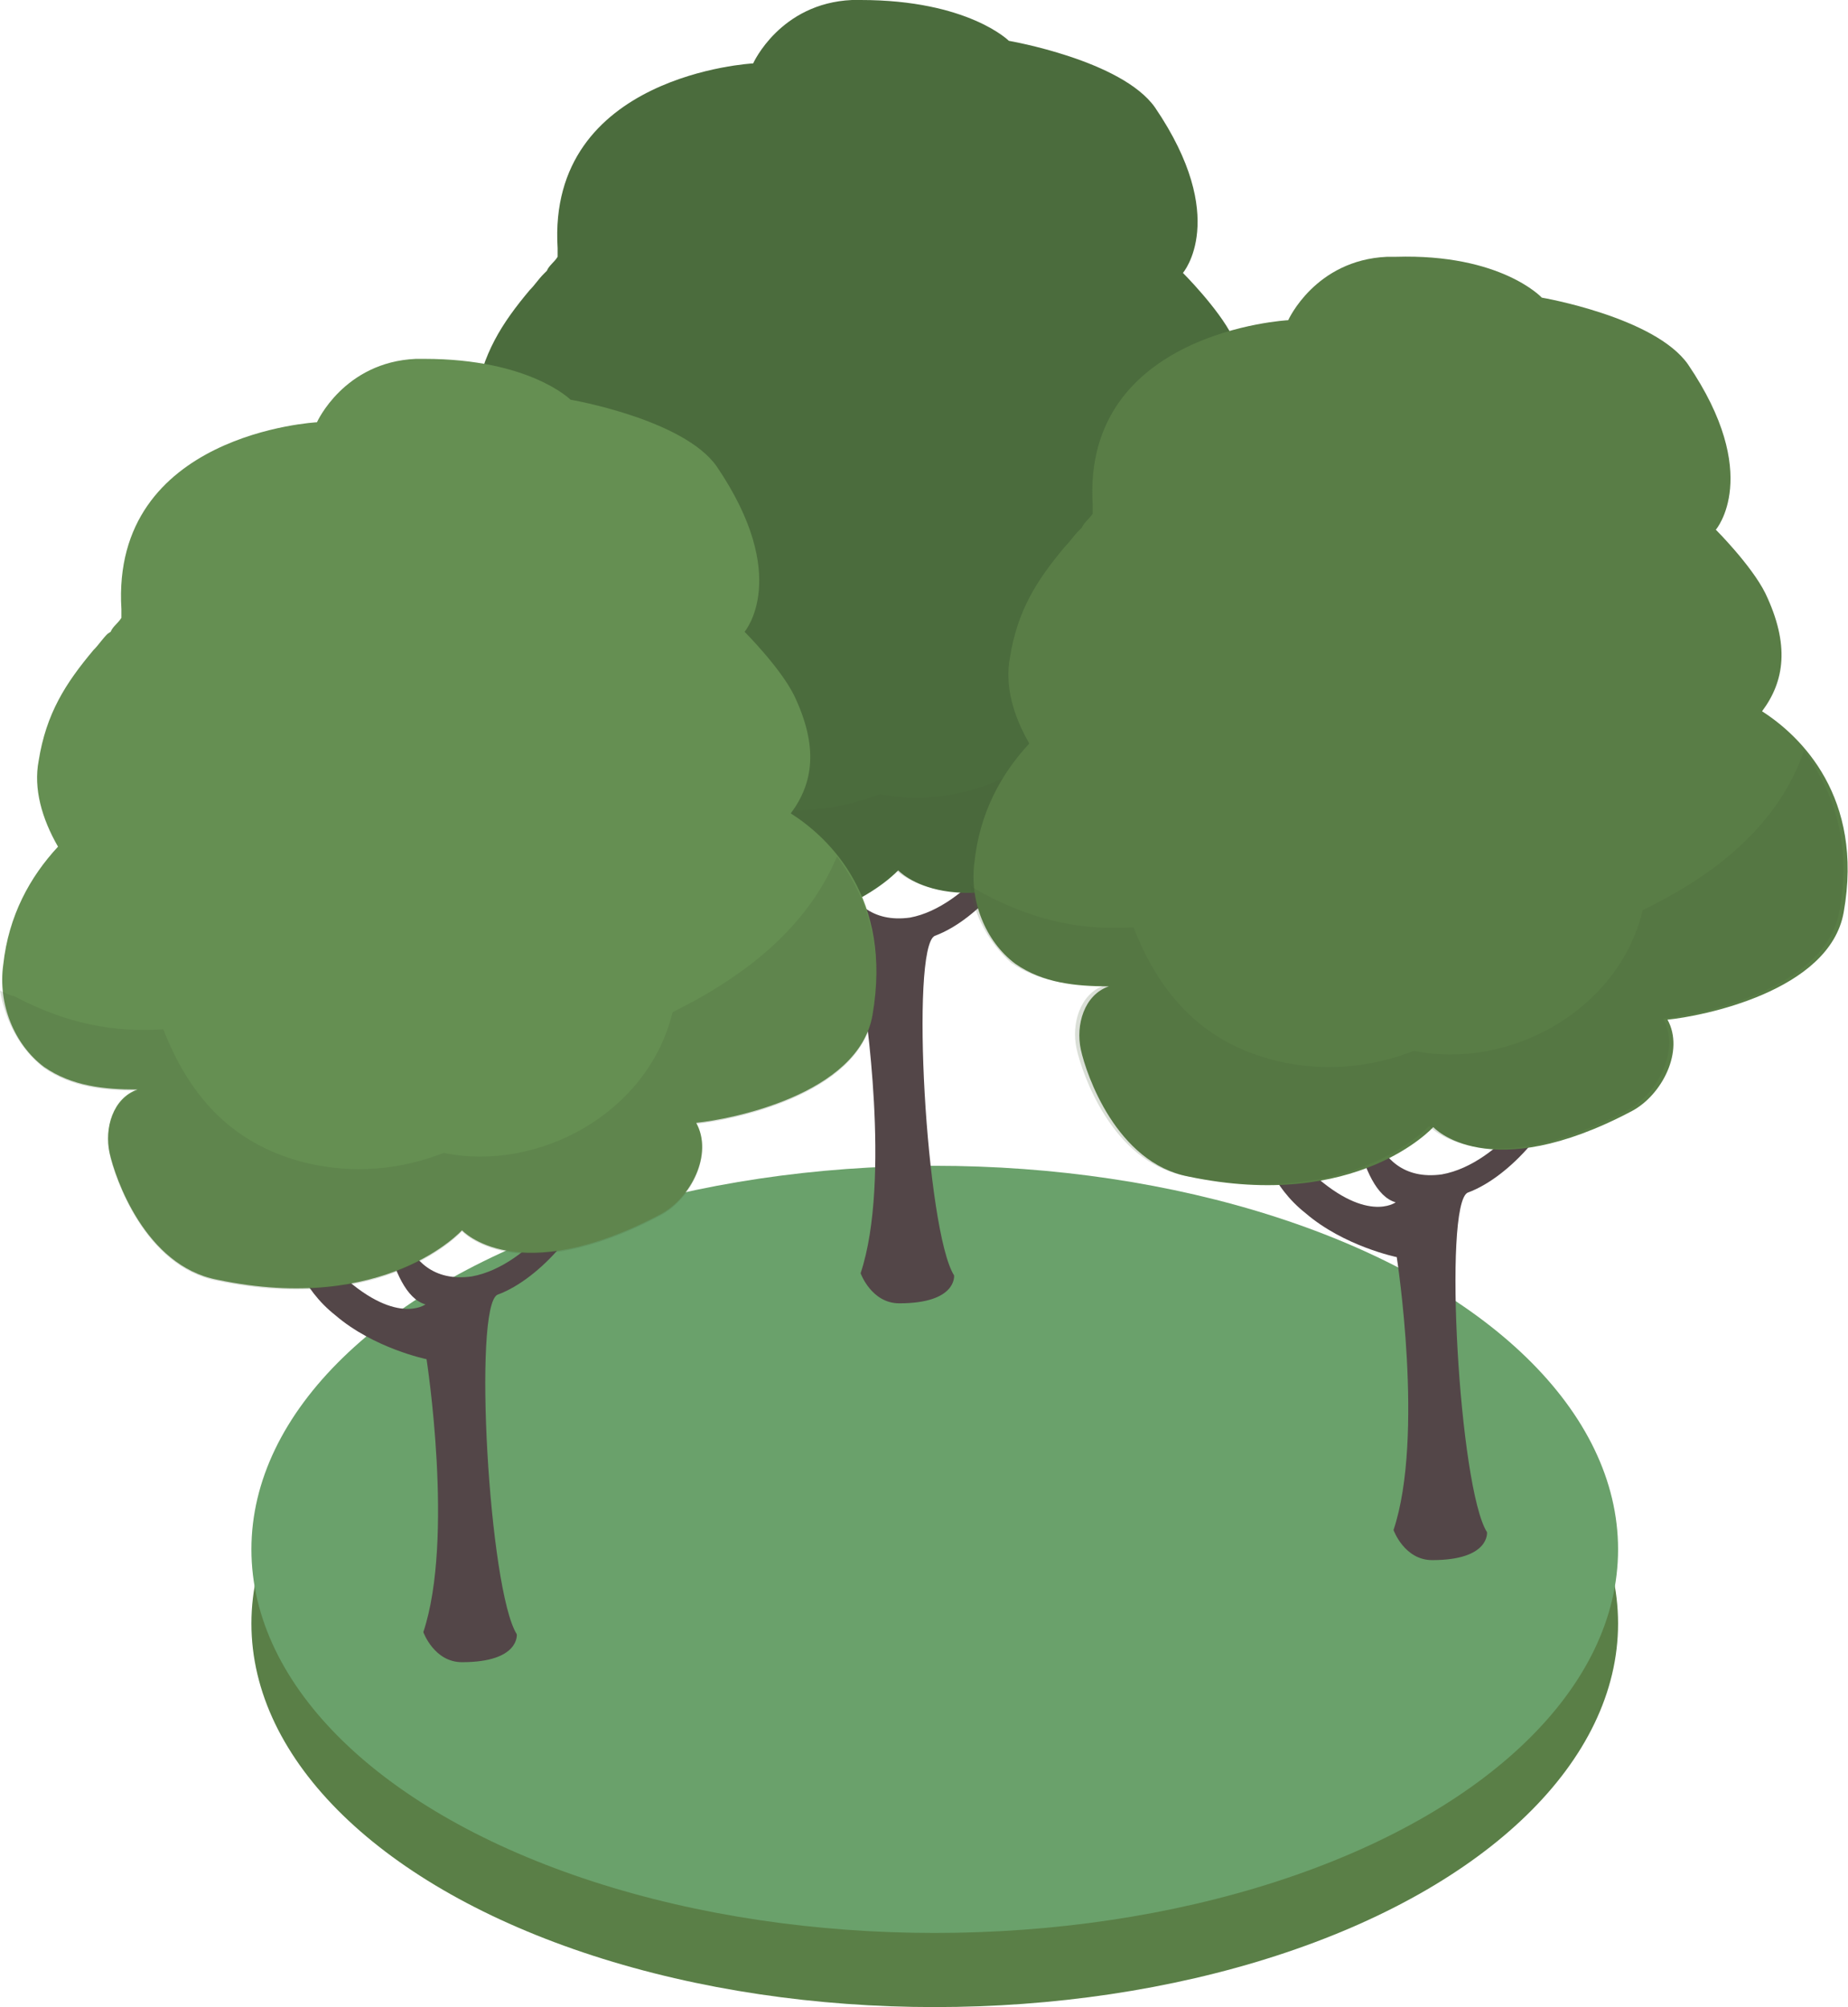
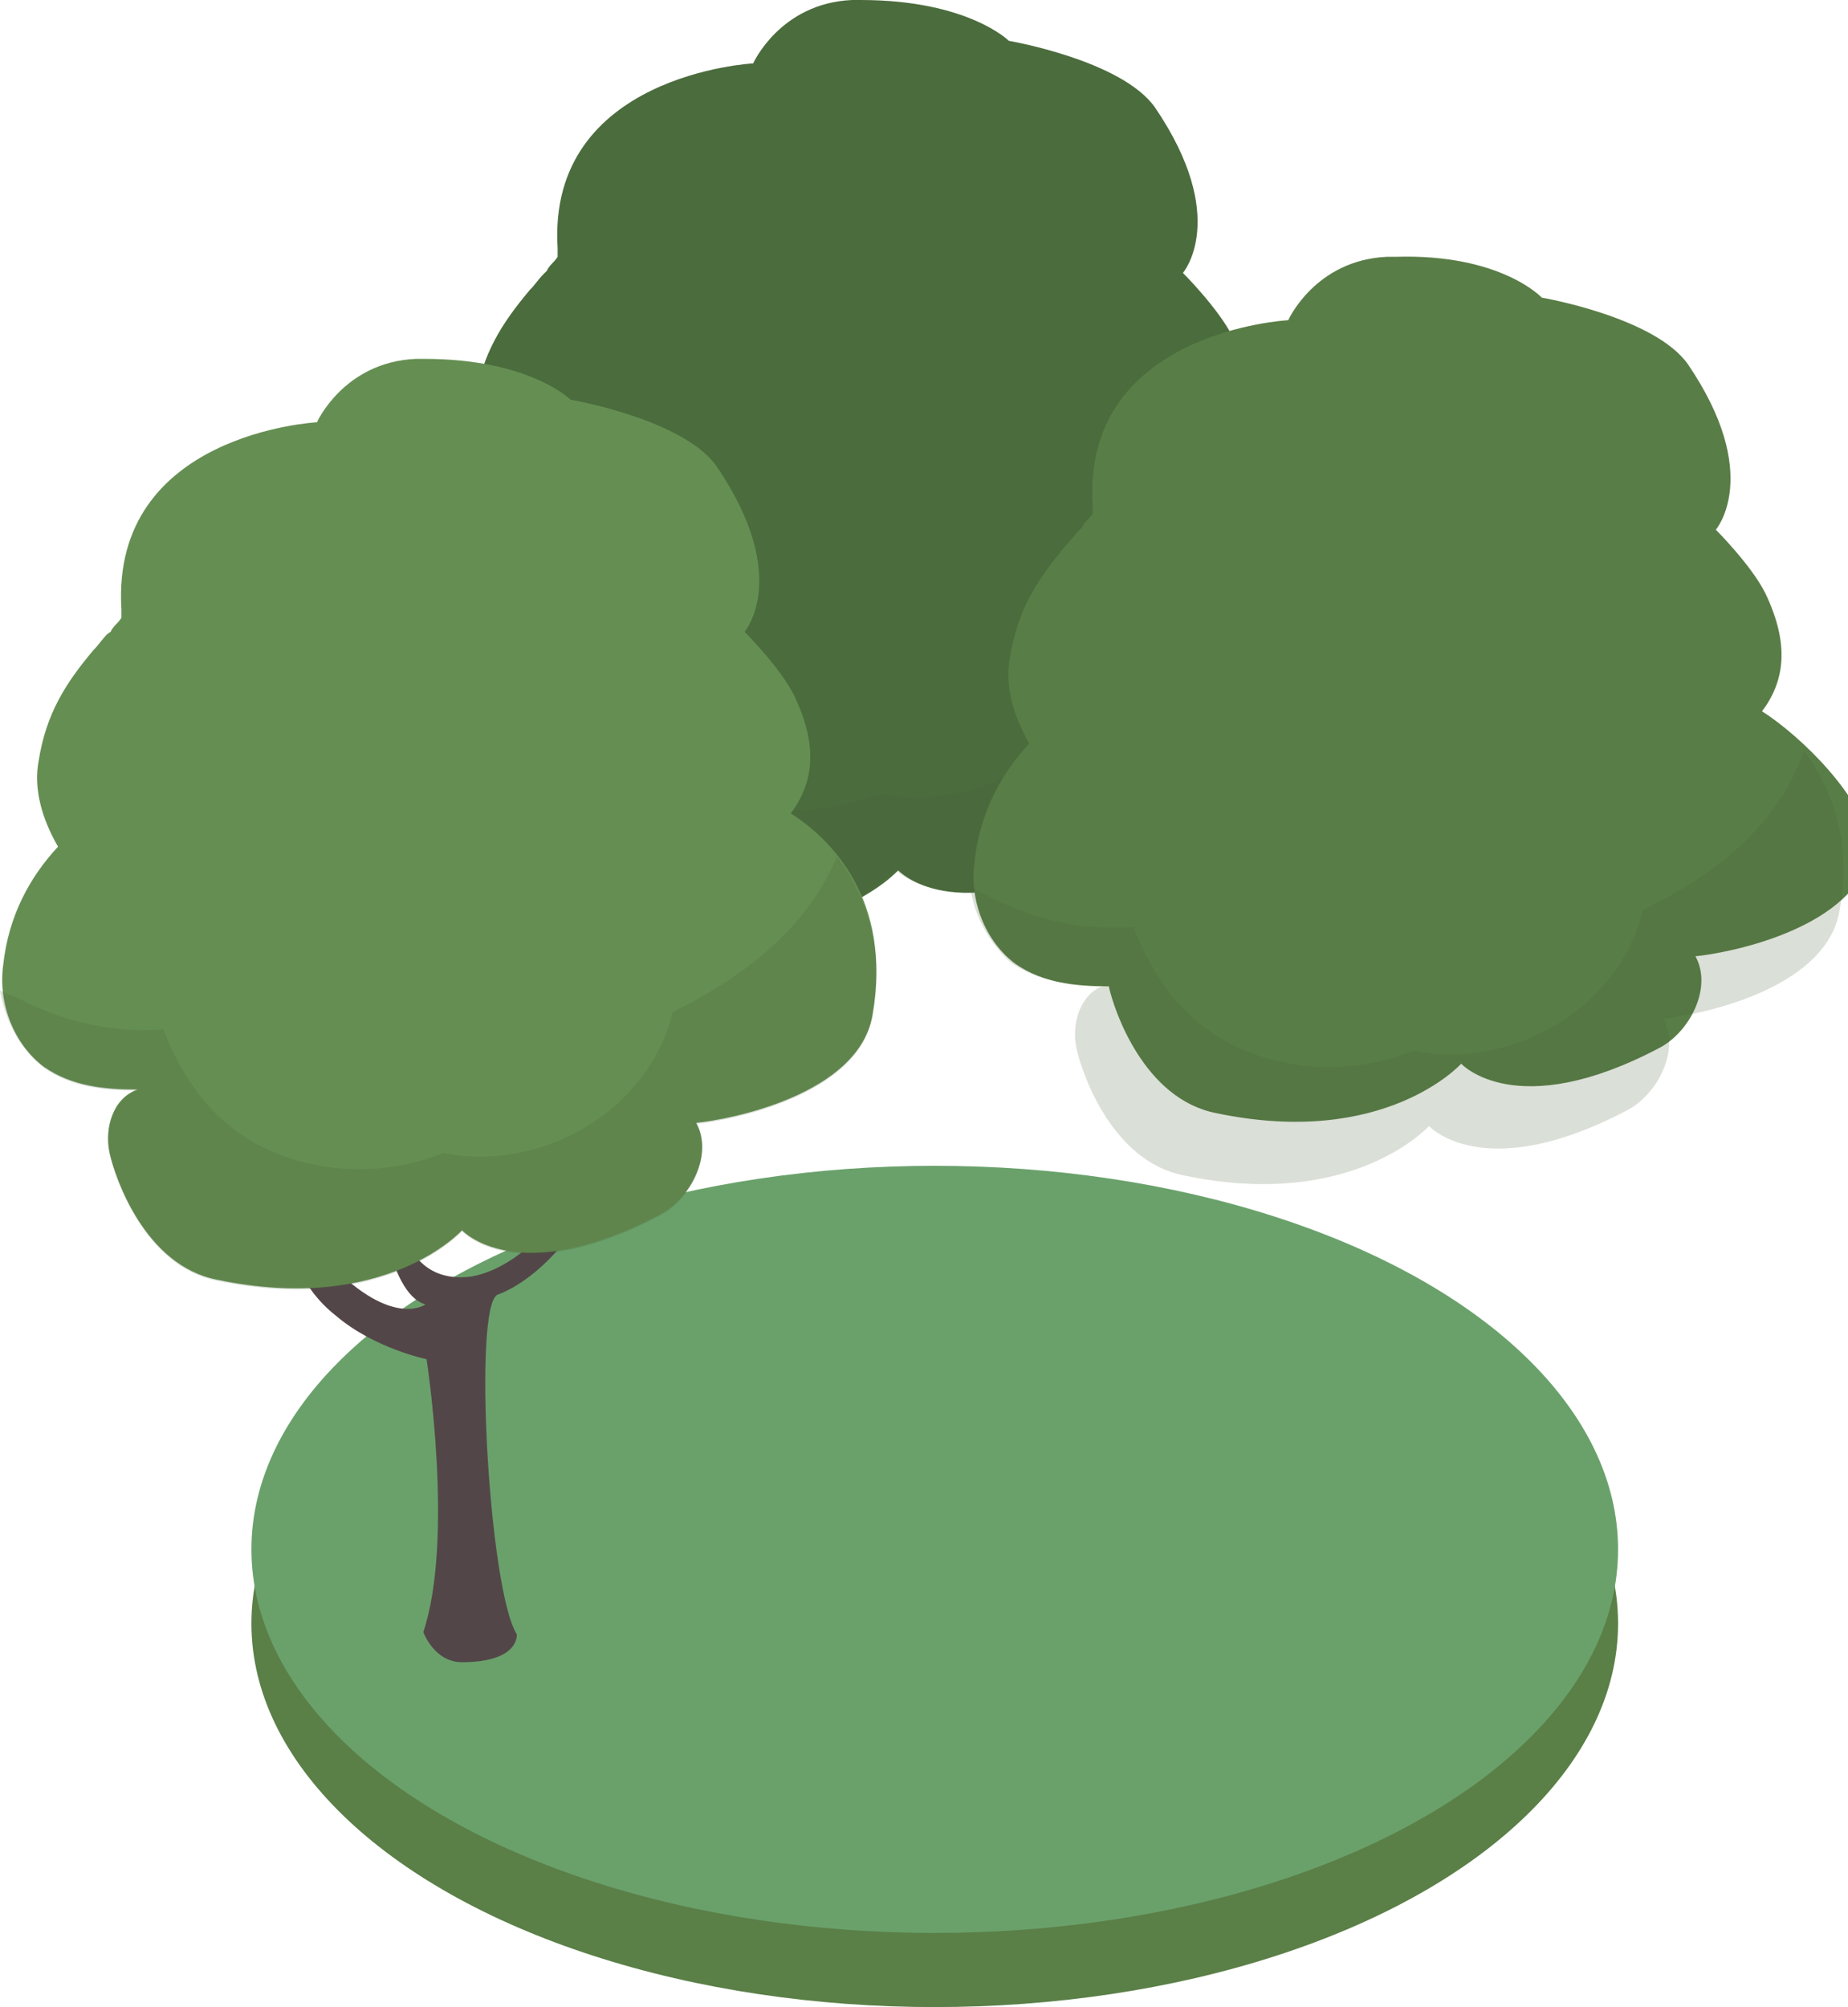
<svg xmlns="http://www.w3.org/2000/svg" version="1.1" id="レイヤー_1" x="0px" y="0px" width="172px" height="186.8px" viewBox="0 0 172 186.8" style="enable-background:new 0 0 172 186.8;" xml:space="preserve">
  <style type="text/css">
	.st0{fill:#5A7F47;}
	.st1{fill:#6AA16B;}
	.st2{fill:#534648;}
	.st3{fill:#4B6C3D;}
	.st4{opacity:0.2;fill:#46613A;enable-background:new    ;}
	.st5{fill:#597D46;}
	.st6{fill:#658F52;}
</style>
  <g>
    <ellipse class="st0" cx="87" cy="151.1" rx="63.6" ry="35.7" />
    <ellipse class="st1" cx="87" cy="144.2" rx="63.6" ry="35.7" />
    <g>
      <g>
-         <path class="st2" d="M84.7,85.4c-7.2,1-7.2-8.2-7.2-8.2H76c0,0,0.8,9.8,4.4,10.8c0,0-2.8,2.1-8.2-3.1c-5.4-5.1-3.6-9.8-3.6-9.8     H67c0,0-1.3,9,4.9,13.9c3.6,3.1,8.5,4.1,8.5,4.1s2.6,16.7-0.3,25.4c0,0,1,2.8,3.6,2.8c5.4,0,5.1-2.6,5.1-2.6     c-2.6-4.1-4.1-30.5-1.8-31.6c4.1-1.5,8.5-6.9,9-10.3h-1.3C94.7,77.2,90.1,84.4,84.7,85.4z" />
        <g>
          <path class="st3" d="M114.4,42.3c2.1-2.8,2.6-6.2,0.3-11c-1.3-2.6-4.6-5.9-4.6-5.9s4.4-5.1-2.6-15.4c-3.1-4.4-13.6-6.2-13.6-6.2      S90.1,0,80.1,0c-0.3,0-0.5,0-0.8,0c-6.7,0.3-9.2,5.9-9.2,5.9s-19.2,1-18.2,17.2c0,0.3,0,0.5,0,0.8c-0.3,0.5-0.8,0.8-1,1.3      l-0.3,0.3c-0.5,0.5-0.8,1-1.3,1.5l0,0l0,0c-2.6,3.1-4.4,5.9-5.1,10.3c-0.5,2.6,0.3,5.4,1.8,8c-2.6,2.8-4.6,6.4-5.1,11      c-0.5,3.6,1,7.4,3.8,9.5c2.6,1.8,5.6,2.1,8.7,2.1c-2.3,0.8-3.1,3.6-2.6,5.9c0.5,2.3,3.3,10.5,10,11.8      c15.7,3.3,22.8-4.6,22.8-4.6s5.1,5.6,18.5-1.5c2.8-1.5,4.9-5.6,3.3-8.5c3.1-0.3,15.1-2.6,16.4-10      C123.7,50.3,117.8,44.6,114.4,42.3z" />
          <path class="st4" d="M103.2,60.8c-2.3,9.5-12.6,14.9-21.3,13.1c-3.8,1.5-8.5,2.1-13.3,0.8c-6.7-1.8-10.5-6.4-12.8-12.3      c-4.6,0.3-9-0.5-13.9-3.1c-0.5-0.3-1-0.5-1.3-0.8c0.3,2.8,1.8,5.4,3.8,7.2c2.6,1.8,5.6,2.1,8.7,2.1c-2.3,0.8-3.1,3.6-2.6,5.9      c0.5,2.3,3.3,10.5,10,11.8c15.7,3.3,22.8-4.6,22.8-4.6s5.1,5.6,18.5-1.5c2.8-1.5,4.9-5.6,3.3-8.5c3.1-0.3,15.1-2.6,16.4-10      c1.3-6.9-1-11.8-3.3-14.9C116,52.9,110.3,57.5,103.2,60.8z" />
        </g>
      </g>
      <g>
-         <path class="st2" d="M134.2,109.3c-7.2,1-7.2-8.2-7.2-8.2h-1.5c0,0,0.8,9.8,4.4,10.8c0,0-2.8,2.1-8.2-3.1     c-5.4-5.1-3.6-9.8-3.6-9.8h-1.5c0,0-1.3,9,4.9,13.9c3.6,3.1,8.5,4.1,8.5,4.1s2.6,16.7-0.3,25.4c0,0,1,2.8,3.6,2.8     c5.4,0,5.1-2.6,5.1-2.6c-2.6-4.1-4.1-30.5-1.8-31.6c4.1-1.5,8.5-6.9,9-10.3h-1.3C144.2,101.1,139.8,108.3,134.2,109.3z" />
        <g>
-           <path class="st5" d="M164,66.2c2.1-2.8,2.6-6.2,0.3-11c-1.3-2.6-4.6-5.9-4.6-5.9s4.4-5.1-2.6-15.4c-3.1-4.4-13.6-6.2-13.6-6.2      s-3.8-4.1-13.6-3.8c-0.3,0-0.5,0-0.8,0c-6.7,0.3-9.2,5.9-9.2,5.9s-19.2,1-18.2,17.2c0,0.3,0,0.5,0,0.8c-0.3,0.5-0.8,0.8-1,1.3      l-0.3,0.3c-0.5,0.5-0.8,1-1.3,1.5l0,0l0,0c-2.6,3.1-4.4,5.9-5.1,10.3c-0.5,2.6,0.3,5.4,1.8,8c-2.6,2.8-4.6,6.4-5.1,11      c-0.5,3.6,1,7.4,3.8,9.5c2.6,1.8,5.6,2.1,8.7,2.1c-2.3,0.8-3.1,3.6-2.6,5.9c0.5,2.3,3.3,10.5,10,11.8      c15.7,3.3,22.8-4.6,22.8-4.6s5.1,5.6,18.5-1.5c2.8-1.5,4.9-5.6,3.3-8.5c3.1-0.3,15.1-2.6,16.4-10      C173.5,74.2,167.6,68.5,164,66.2z" />
+           <path class="st5" d="M164,66.2c2.1-2.8,2.6-6.2,0.3-11c-1.3-2.6-4.6-5.9-4.6-5.9s4.4-5.1-2.6-15.4c-3.1-4.4-13.6-6.2-13.6-6.2      s-3.8-4.1-13.6-3.8c-0.3,0-0.5,0-0.8,0c-6.7,0.3-9.2,5.9-9.2,5.9s-19.2,1-18.2,17.2c0,0.3,0,0.5,0,0.8c-0.3,0.5-0.8,0.8-1,1.3      l-0.3,0.3c-0.5,0.5-0.8,1-1.3,1.5l0,0l0,0c-2.6,3.1-4.4,5.9-5.1,10.3c-0.5,2.6,0.3,5.4,1.8,8c-2.6,2.8-4.6,6.4-5.1,11      c-0.5,3.6,1,7.4,3.8,9.5c2.6,1.8,5.6,2.1,8.7,2.1c0.5,2.3,3.3,10.5,10,11.8      c15.7,3.3,22.8-4.6,22.8-4.6s5.1,5.6,18.5-1.5c2.8-1.5,4.9-5.6,3.3-8.5c3.1-0.3,15.1-2.6,16.4-10      C173.5,74.2,167.6,68.5,164,66.2z" />
          <path class="st4" d="M152.9,84.7c-2.3,9.5-12.6,14.9-21.3,13.1c-3.8,1.5-8.5,2.1-13.3,0.8c-6.7-1.8-10.5-6.4-12.8-12.3      c-4.6,0.3-9-0.5-13.9-3.1c-0.5-0.3-1-0.5-1.3-0.8c0.3,2.8,1.8,5.4,3.8,7.2c2.6,1.8,5.6,2.1,8.7,2.1c-2.3,0.8-3.1,3.6-2.6,5.9      c0.5,2.3,3.3,10.5,10,11.8c15.7,3.3,22.8-4.6,22.8-4.6s5.1,5.6,18.5-1.5c2.8-1.5,4.9-5.6,3.3-8.5c3.1-0.3,15.1-2.6,16.4-10      c1.3-6.9-1-11.8-3.3-14.9C165.5,76.7,159.9,81.3,152.9,84.7z" />
        </g>
      </g>
      <g>
        <path class="st2" d="M43.9,118.8c-7.2,1-7.2-8.2-7.2-8.2h-1.5c0,0,0.8,9.8,4.4,10.8c0,0-2.8,2.1-8.2-3.1     c-5.4-5.1-3.6-9.8-3.6-9.8h-1.5c0,0-1.3,9,4.9,13.9c3.6,3.1,8.5,4.1,8.5,4.1s2.6,16.7-0.3,25.4c0,0,1,2.8,3.6,2.8     c5.4,0,5.1-2.6,5.1-2.6c-2.6-4.1-4.1-30.5-1.8-31.6c4.1-1.5,8.5-6.9,9-10.3h-1.3C53.9,110.6,49.5,117.8,43.9,118.8z" />
        <g>
          <path class="st6" d="M73.6,75.7c2.1-2.8,2.6-6.2,0.3-11c-1.3-2.6-4.6-5.9-4.6-5.9s4.4-5.1-2.6-15.4c-3.1-4.4-13.6-6.2-13.6-6.2      s-3.8-3.8-13.6-3.8c-0.3,0-0.5,0-0.8,0c-6.7,0.3-9.2,5.9-9.2,5.9s-19.2,1-18.2,17.4c0,0.3,0,0.5,0,0.8c-0.3,0.5-0.8,0.8-1,1.3      L10,59c-0.5,0.5-0.8,1-1.3,1.5l0,0l0,0c-2.6,3.1-4.4,5.9-5.1,10.3c-0.5,2.6,0.3,5.4,1.8,8c-2.6,2.8-4.6,6.4-5.1,11      c-0.5,3.6,1,7.4,3.8,9.5c2.6,1.8,5.6,2.1,8.7,2.1c-2.3,0.8-3.1,3.6-2.6,5.9s3.3,10.5,10,11.8c15.7,3.3,22.8-4.6,22.8-4.6      s5.1,5.6,18.5-1.5c2.8-1.5,4.9-5.6,3.3-8.5c3.1-0.3,15.1-2.6,16.4-10C83.1,83.6,77.2,78,73.6,75.7z" />
          <path class="st4" d="M62.6,94.2c-2.3,9.5-12.6,14.9-21.3,13.1c-3.8,1.5-8.5,2.1-13.3,0.8c-6.7-1.8-10.5-6.4-12.8-12.3      c-4.6,0.3-9-0.5-13.9-3.1c-0.3,0-0.8-0.3-1.3-0.5c0.5,2.8,1.8,5.4,4.1,7.2c2.6,1.8,5.6,2.1,8.7,2.1c-2.3,0.8-3.1,3.6-2.6,5.9      s3.3,10.5,10,11.8c15.7,3.3,22.8-4.6,22.8-4.6s5.1,5.6,18.5-1.5c2.8-1.5,4.9-5.6,3.3-8.5c3.1-0.3,15.1-2.6,16.4-10      c1.3-6.9-1-11.8-3.3-14.9C75.2,86.2,69.5,90.8,62.6,94.2z" />
        </g>
      </g>
    </g>
  </g>
</svg>